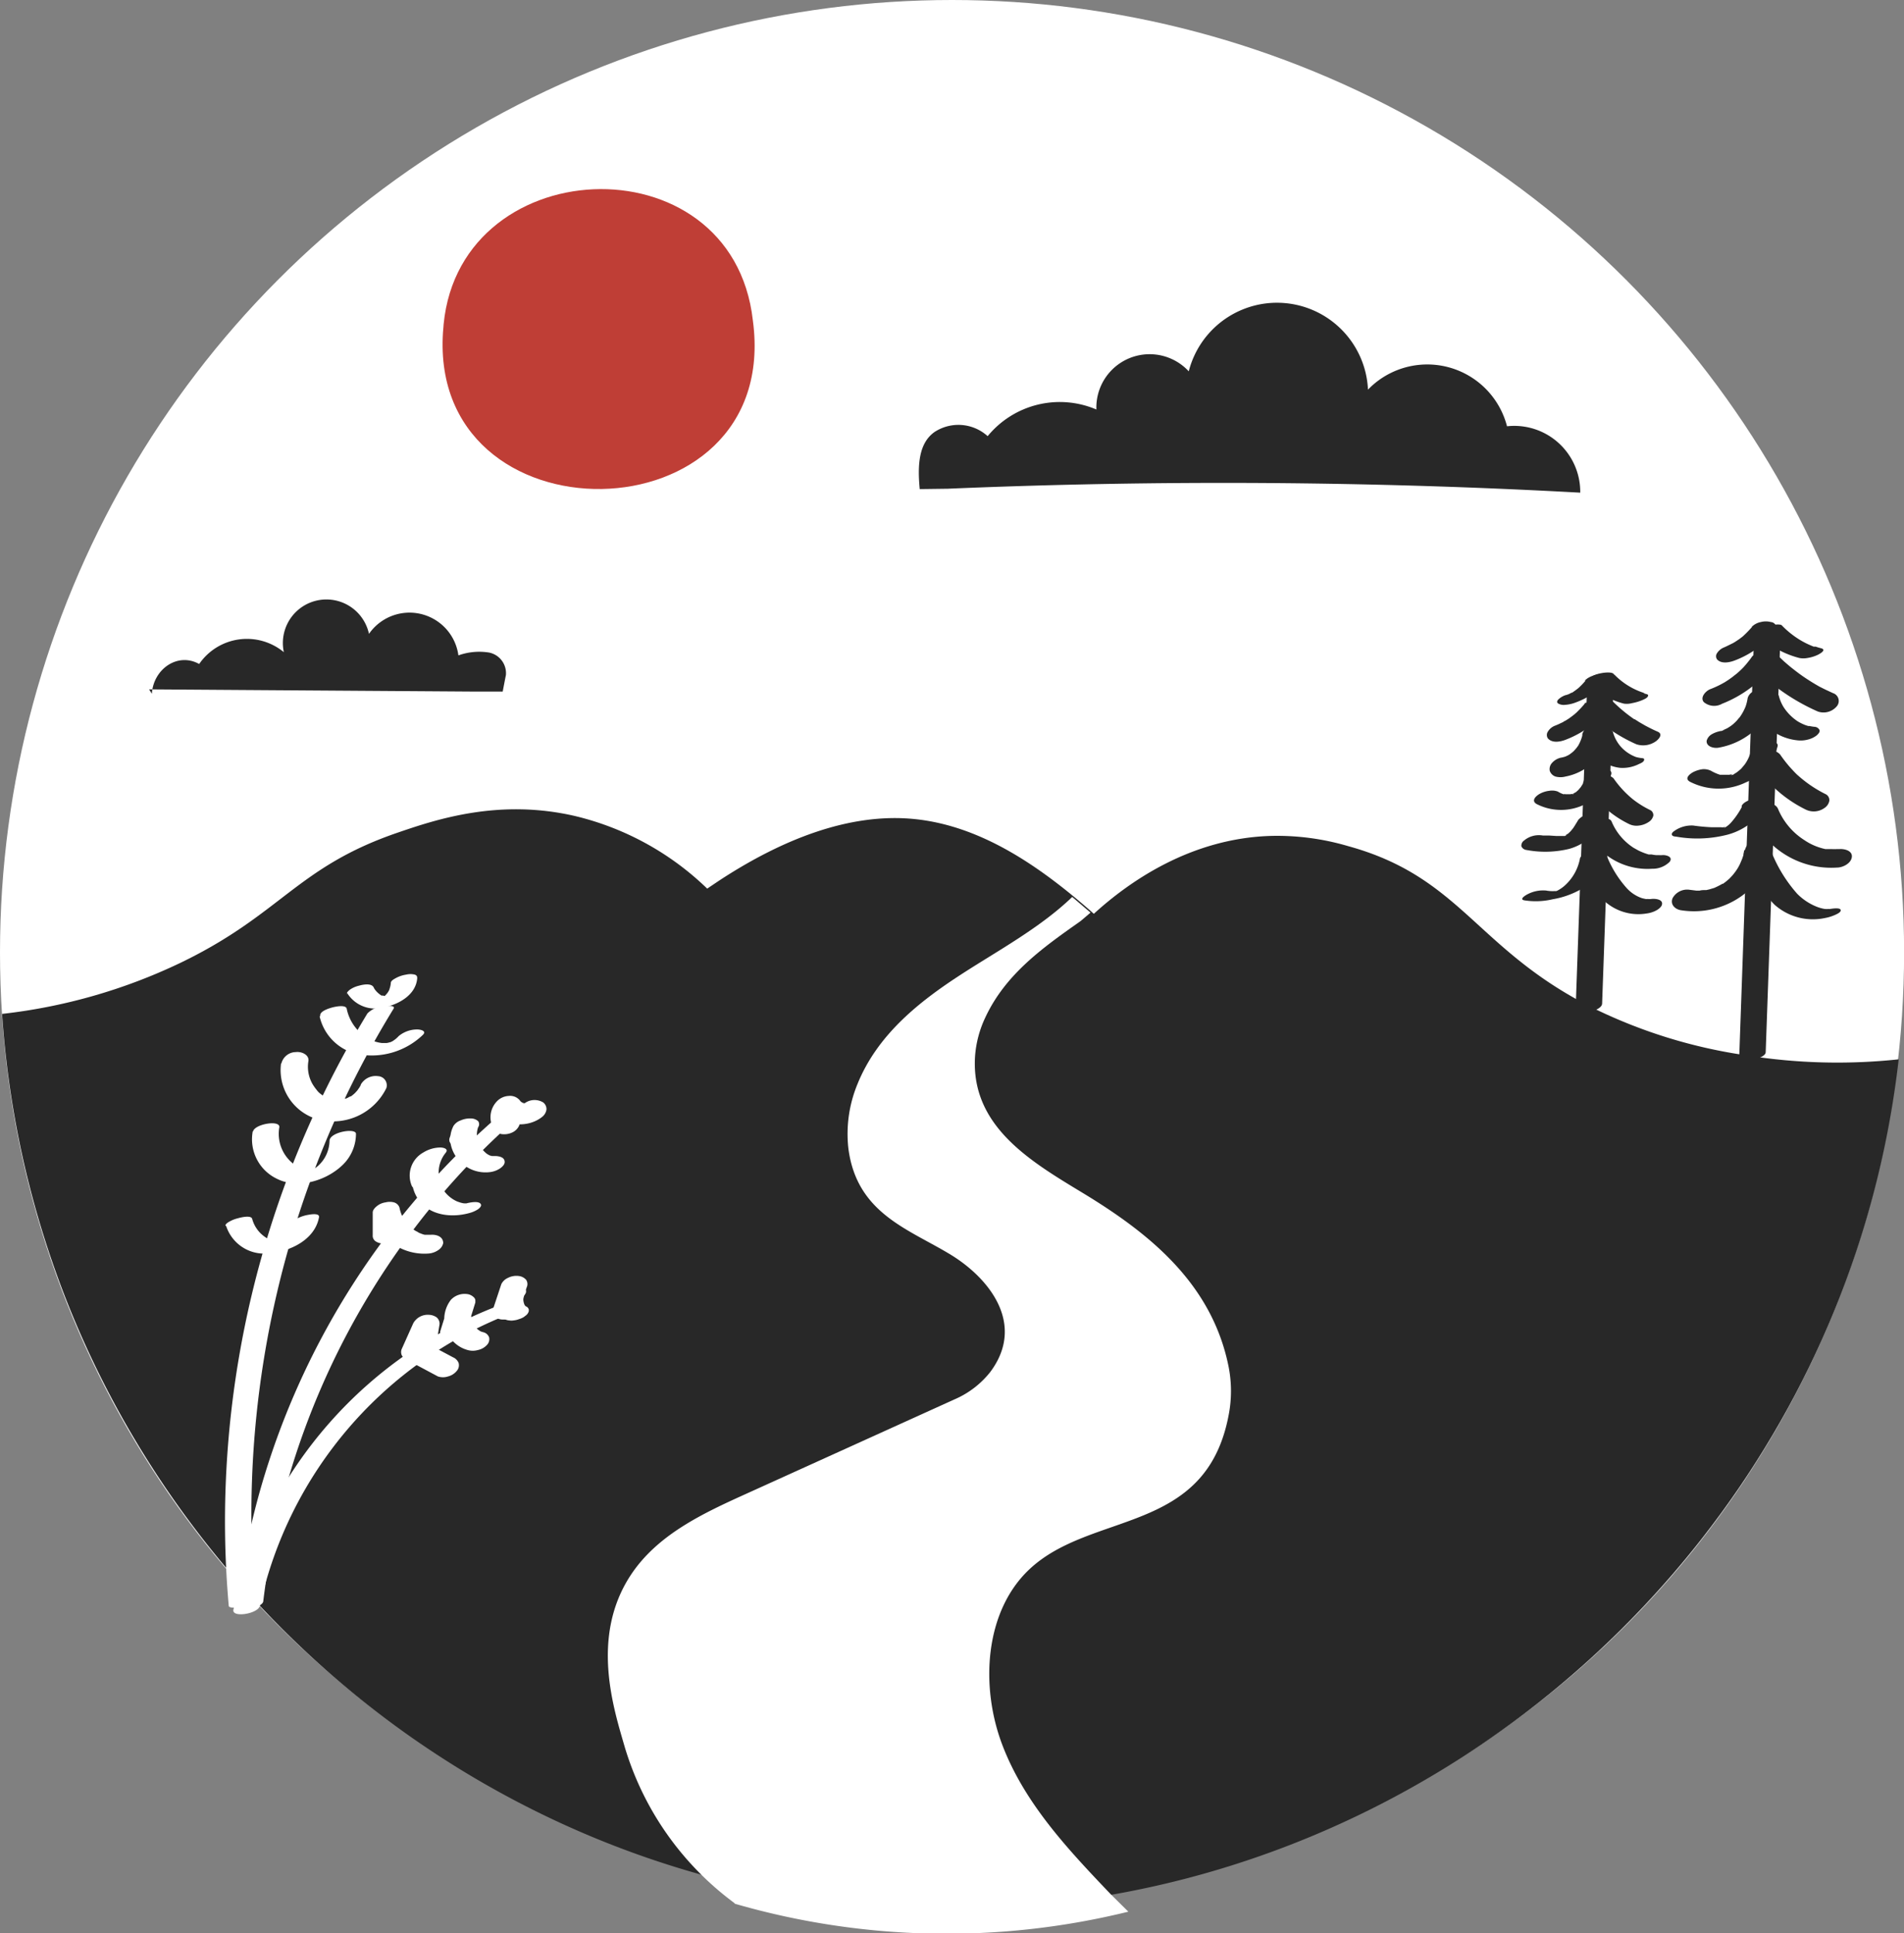
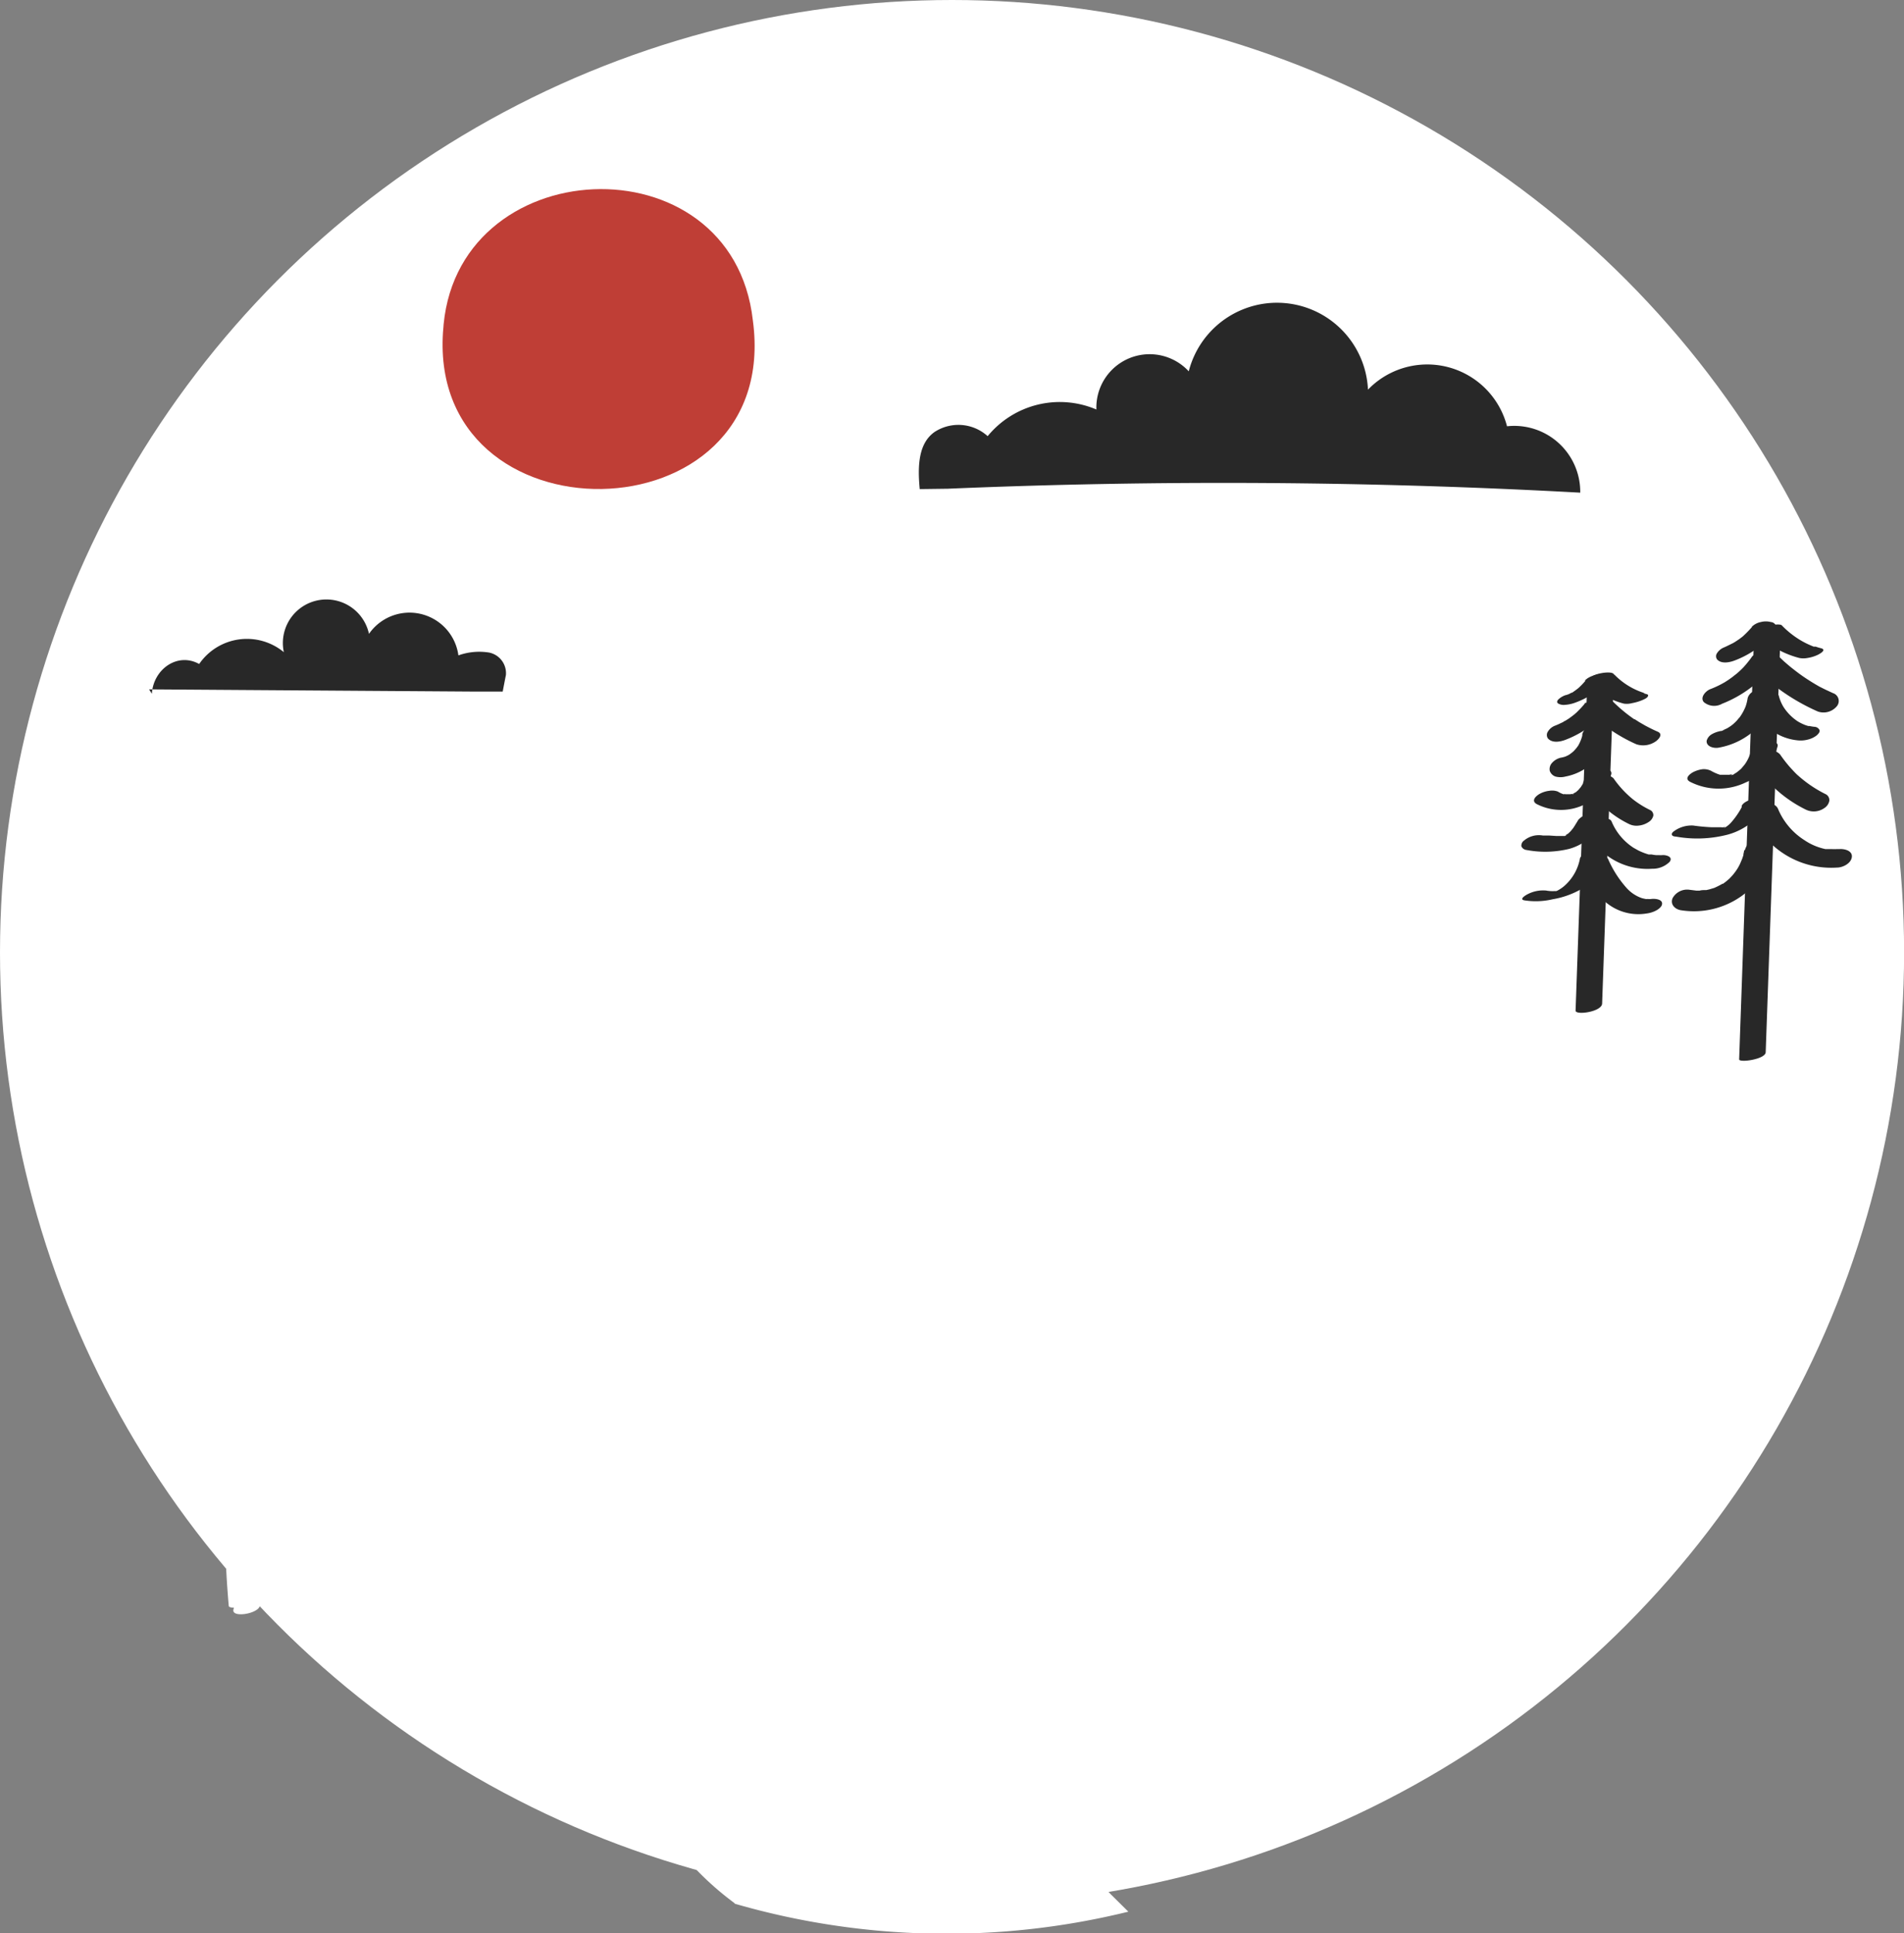
<svg xmlns="http://www.w3.org/2000/svg" viewBox="0 0 208.01 211.11">
  <rect x="0" y="0" width="208.01" height="211.11" fill="#808080" stroke="none" />
  <defs>
    <style>.cls-1{fill:#fff;}.cls-2{fill:#bf3e36;}.cls-3{fill:#282828;}</style>
  </defs>
  <g id="Livello_2" data-name="Livello 2">
    <g id="Livello_1-2" data-name="Livello 1">
      <circle class="cls-1" cx="104.01" cy="104.01" r="104.01" />
      <path class="cls-2" d="M48.4,36.33C49.36,16.4,80,14.94,82.25,35c3.25,24.16-36,24.66-33.81.73" />
-       <path class="cls-3" d="M190.81,115.25a56.12,56.12,0,0,1-16.42-5c-13.12-6.44-14.59-14.42-27.14-17.86A27.48,27.48,0,0,0,139,91.28c-8.95.21-15.76,5.1-19.5,8.51l-.29-.26c-5.54-4.85-11.92-9.32-19.24-10.08s-14.73,2.41-21,6.45c-.57.37-1.14.76-1.71,1.14a31.16,31.16,0,0,0-14.45-7.93c-8.28-1.91-15.1.35-19.43,1.84-11,3.78-12.67,8.91-23.72,14.22A60.83,60.83,0,0,1,.23,110.72c3.68,54.73,49.42,97.53,103.28,97.72,52.31.17,97.87-39.84,103.92-92.76A62.9,62.9,0,0,1,190.81,115.25Z" />
      <path class="cls-3" d="M191.59,70.56,190,115.69c0,.38,2.87,0,2.9-.78l1.6-45.12c0-.38-2.87,0-2.9.77Z" />
      <path class="cls-3" d="M191.41,68.46c-.24.28-.5.55-.77.81s-.26.24-.4.35l.09-.07-.09.07-.24.18-.45.3-.24.14-.13.08.17-.1c-.35.17-.68.34-1,.48a1.59,1.59,0,0,0-.76.62.59.59,0,0,0,0,.69c.48.52,1.37.33,1.94.11a10.43,10.43,0,0,0,4.25-3,.65.65,0,0,0-.32-1.19,2.12,2.12,0,0,0-1.09,0,1.91,1.91,0,0,0-1,.53Z" />
      <path class="cls-3" d="M191.89,69.15a10.07,10.07,0,0,0,4.67,2.7,2.37,2.37,0,0,0,.92,0,4,4,0,0,0,1.11-.34c.25-.12,1-.55.36-.72a5.94,5.94,0,0,1-.6-.18s-.16,0-.08,0l-.14,0-.31-.13a9,9,0,0,1-1.16-.59,9.81,9.81,0,0,1-2-1.6c-.13-.13-.6-.09-.74-.08a5,5,0,0,0-1.13.26c-.22.09-1.21.44-.87.79Z" />
      <path class="cls-3" d="M191.49,71.59a12.42,12.42,0,0,1-1,1.26c-.18.19-.37.37-.57.55s.17-.13,0,0l-.16.14-.33.26c-.21.17-.42.32-.64.47l-.36.23-.18.1.11-.06a10.56,10.56,0,0,1-1.52.72c-.47.18-1.15.89-.7,1.41a1.75,1.75,0,0,0,2,.18,13.07,13.07,0,0,0,5.79-4.46.89.89,0,0,0,.25-.77.87.87,0,0,0-.6-.55,2.05,2.05,0,0,0-1.1,0,1.83,1.83,0,0,0-.95.55Z" />
      <path class="cls-3" d="M191.73,73a22.46,22.46,0,0,0,6.87,4.7,1.89,1.89,0,0,0,2.05-.55.9.9,0,0,0-.4-1.46l-.84-.39-.44-.22c.11,0,.09,0,0,0l-.2-.1c-.55-.31-1.1-.65-1.62-1s-1-.72-1.49-1.11c-.24-.19-.47-.4-.71-.6l-.32-.3-.2-.19s-.2-.19-.06,0a1.66,1.66,0,0,0-2-.25,1.46,1.46,0,0,0-.74.71.78.78,0,0,0,.07.83Z" />
      <path class="cls-3" d="M191.41,76.73a5.78,5.78,0,0,0,5,4.12,3,3,0,0,0,1.07-.08,2.55,2.55,0,0,0,1-.47c.14-.13.38-.36.3-.58a.64.64,0,0,0-.55-.35,5,5,0,0,1-.56-.09l-.13,0c-.18,0,.18,0,0,0l-.26-.08a5.36,5.36,0,0,1-1-.5l.19.12a5.39,5.39,0,0,1-1.67-1.69l.1.16a4.55,4.55,0,0,1-.57-1.32c-.06-.23-.36-.32-.55-.35a2.32,2.32,0,0,0-1.08.08,2.29,2.29,0,0,0-1,.46c-.16.15-.36.35-.3.59Z" />
      <path class="cls-3" d="M190.93,76.23a5,5,0,0,1-.28,1.07l.09-.24a5.61,5.61,0,0,1-.64,1.21l-.08.1c-.06.1-.18.16,0,0a2.52,2.52,0,0,0-.21.25,5.55,5.55,0,0,1-.49.48s-.12.08-.12.11.26-.21.08-.07l-.27.19-.3.19s-.24.14,0,0,0,0,0,0l-.3.14-.15.06c-.23.09.11,0,.16,0l-.34.1c-.14,0-.58.12,0,0a2.89,2.89,0,0,0-1.1.38,1.19,1.19,0,0,0-.53.69c-.06.65.79.85,1.29.76A8,8,0,0,0,192,79.46a6.56,6.56,0,0,0,1.85-3.53c.11-.67-.81-.83-1.29-.76a2.23,2.23,0,0,0-1.09.38,1.17,1.17,0,0,0-.54.68Z" />
      <path class="cls-3" d="M191.31,81.91a4.22,4.22,0,0,1-.7,1.57l-.3.36s-.16.18-.06.08l-.15.13c-.13.12-.27.22-.4.32.08-.06.11-.07,0,0l-.22.13c-.16.1.23-.09.05,0l-.26.11s.31-.09.06,0c-.05,0-.37.08-.14,0s-.52,0-.12,0h-.4c.12,0-.1,0-.13,0l-.28,0-.22,0c.11,0-.1,0-.12,0a4.89,4.89,0,0,1-1-.44A1.77,1.77,0,0,0,186,84a3.1,3.1,0,0,0-1.1.36c-.41.25-.85.68-.29,1a6.86,6.86,0,0,0,6.12.08,5.94,5.94,0,0,0,3.47-3.94c.22-.94-2.67-.49-2.88.41Z" />
      <path class="cls-3" d="M191.82,83.65a14,14,0,0,0,5.44,4.75,2,2,0,0,0,2.08-.18,1.2,1.2,0,0,0,.51-.76.73.73,0,0,0-.35-.71,13.55,13.55,0,0,1-2.88-1.9l-.16-.14s-.2-.18,0,0c-.11-.09-.21-.19-.31-.29s-.39-.41-.58-.62a15,15,0,0,1-1.09-1.4,1.16,1.16,0,0,0-.82-.4,2.05,2.05,0,0,0-1.14.2c-.52.27-1.1.85-.69,1.46Z" />
      <path class="cls-3" d="M190.27,88.17a8.78,8.78,0,0,1-1.13,1.63,2.7,2.7,0,0,1-.64.54c-.16.11.15-.06,0,0,0,0-.25.12-.09,0s-.08,0-.11,0c-.19.08.36-.11,0,0s0,0,0,0a.64.64,0,0,1-.24,0c-.13,0-.12,0,0,0l-.24,0-.48,0c.13,0,0,0-.05,0h-.24a20.68,20.68,0,0,1-2.07-.19,3.26,3.26,0,0,0-2,.55c-.13.09-.38.25-.33.45s.37.2.51.22a13.22,13.22,0,0,0,5.6-.23,7.11,7.11,0,0,0,2.81-1.51,9.09,9.09,0,0,0,1.58-2.16c.28-.46-1-.33-1.16-.31-.55.1-1.39.29-1.7.81Z" />
      <path class="cls-3" d="M191.31,89a9.52,9.52,0,0,0,9.39,5.74c.61,0,1.52-.44,1.61-1.14s-.79-.91-1.32-.88h-.3c-.17,0,.24,0,0,0a3.77,3.77,0,0,1-.58,0l-.35,0-.18,0-.17,0-.29-.07a6.43,6.43,0,0,1-2-.91,7.42,7.42,0,0,1-2.86-3.38c-.26-.65-1.1-.73-1.7-.55s-1.46.66-1.2,1.33Z" />
      <path class="cls-3" d="M190.55,92.87l-.06.31s-.07.26,0,.12c-.06.19-.12.39-.2.58s-.14.34-.22.51l-.14.27s-.17.29-.1.18-.12.18-.12.17a1.43,1.43,0,0,1-.14.2,4.54,4.54,0,0,1-.39.48l-.21.22c-.1.11.13-.1-.06.06a6.08,6.08,0,0,1-.47.39l-.2.15c-.33.24.14-.07-.07,0a6.45,6.45,0,0,1-.58.31l-.3.14c-.26.11.12,0,0,0l-.57.17-.32.07c-.18,0,.23,0-.06,0s-.44,0-.66.06h-.26c-.41,0,.14,0-.09,0l-.72-.09a1.82,1.82,0,0,0-1.88.91c-.29.69.27,1.22.91,1.32a9,9,0,0,0,6.71-1.61,8.35,8.35,0,0,0,3.23-5.19c.13-.72-.8-1.09-1.37-1a1.66,1.66,0,0,0-1.58,1.22Z" />
-       <path class="cls-3" d="M190.75,94.08a15.09,15.09,0,0,0,3.11,4.71,6.3,6.3,0,0,0,5.52,1.46,4.68,4.68,0,0,0,1.1-.34c.14-.06.54-.24.6-.42.17-.46-1-.25-1.14-.23-.37.07.15-.05-.05,0s.1,0-.1,0a3.13,3.13,0,0,1-.44,0,4.33,4.33,0,0,1-1.06-.32,6.23,6.23,0,0,1-1.95-1.34,15.56,15.56,0,0,1-2.69-4.27c-.2-.41-1.25-.11-1.56,0-.16,0-1.51.44-1.34.79Z" />
      <path class="cls-3" d="M173.41,74.45l-1.28,35.92c0,.52,2.87.13,2.9-.78l1.28-35.92c0-.52-2.87-.13-2.9.78Z" />
      <path class="cls-3" d="M173.18,74.37a7.4,7.4,0,0,1-.88.89l.2-.17a9.93,9.93,0,0,1-.93.67l.18-.11-.08,0-.12.07-.26.13c-.07,0-.37.17-.09,0s.07,0,0,0l-.16.06a2.11,2.11,0,0,0-.8.48c-.11.12-.21.31,0,.44a1.22,1.22,0,0,0,.75.14,3.94,3.94,0,0,0,1.13-.25,9,9,0,0,0,3.73-2.57c.12-.14.2-.3,0-.44a1.24,1.24,0,0,0-.75-.14,3.87,3.87,0,0,0-1.13.25,2,2,0,0,0-.8.47Z" />
      <path class="cls-3" d="M173.66,74.69a8.09,8.09,0,0,0,3.75,2.15,2.33,2.33,0,0,0,.91-.06,5.26,5.26,0,0,0,1.11-.33c.19-.09.51-.21.6-.41s-.08-.22-.22-.26l-.28-.08.17,0a7.82,7.82,0,0,1-3.3-2c-.12-.13-.61-.07-.73,0a4.8,4.8,0,0,0-1.12.26,2.18,2.18,0,0,0-.82.41l-.12.13a.13.13,0,0,0,0,.2Z" />
      <path class="cls-3" d="M173.21,76.73l0,0a.64.64,0,0,0-.1.13L173,77c-.14.16-.28.32-.43.47s-.31.32-.48.47l-.1.08c.29-.26.15-.12.08-.06l-.26.2c-.17.13-.34.26-.51.37l-.26.16-.14.09c-.05,0-.24.14,0,0s-.07,0-.13.07l-.3.14c-.2.1-.41.19-.62.27a1.56,1.56,0,0,0-.75.64.67.67,0,0,0,0,.73c.48.55,1.36.38,1.95.15A11,11,0,0,0,176,77a.67.67,0,0,0,0-.74,1.16,1.16,0,0,0-.81-.35,2.25,2.25,0,0,0-1.14.2,2,2,0,0,0-.75.65Z" />
      <path class="cls-3" d="M173.52,77.69a17.55,17.55,0,0,0,5.26,3.59,2.4,2.4,0,0,0,2.05-.28c.36-.23.91-.82.27-1.1-.47-.2-.92-.43-1.37-.67l-.64-.37-.33-.21-.15-.1-.06,0a16.62,16.62,0,0,1-2.34-1.94c-.45-.44-1.41-.23-1.91,0-.32.15-1.25.67-.78,1.13Z" />
-       <path class="cls-3" d="M173.26,80.71A4.4,4.4,0,0,0,177,83.85a3.94,3.94,0,0,0,2-.39c.19-.09.51-.2.6-.41s-.07-.25-.22-.26a4.26,4.26,0,0,1-.79-.16l.17.05A4.23,4.23,0,0,1,177,81.46l.08.09a4.05,4.05,0,0,1-.87-1.62c0-.16-.4-.16-.5-.16a3.71,3.71,0,0,0-1,.16,3.59,3.59,0,0,0-1,.39c-.11.07-.39.21-.35.39Z" />
      <path class="cls-3" d="M172.87,80.21c0,.16-.06.31-.1.46l.08-.28a4.61,4.61,0,0,1-.52,1.18l.17-.27a4.68,4.68,0,0,1-.69.84l.25-.24a4.56,4.56,0,0,1-.78.61l.32-.19a4.78,4.78,0,0,1-.79.38l.37-.14a3.46,3.46,0,0,1-.7.19,1.85,1.85,0,0,0-.94.58,1,1,0,0,0-.23.85,1,1,0,0,0,.62.62,2.16,2.16,0,0,0,1.1,0,6,6,0,0,0,4.78-4.8.84.84,0,0,0-.36-.76,1.51,1.51,0,0,0-1-.25,1.68,1.68,0,0,0-1.59,1.2Z" />
      <path class="cls-3" d="M173.18,84.78a5.21,5.21,0,0,1-.23.7c-.06.15,0,0,0,.06a1,1,0,0,1-.08.14,3.28,3.28,0,0,1-.2.31l-.24.28c-.08.1.14-.12,0,0l-.12.11-.15.13c-.1.08-.21.08,0,0a2.07,2.07,0,0,0-.32.19c-.15.09.27-.12.11-.06a1.89,1.89,0,0,0-.21.09c.05,0,.33-.09.12,0-.06,0-.32.08-.07,0s-.25,0-.25,0,.32,0,.1,0h-.23c-.17,0,.22,0,0,0l-.22,0-.18,0s-.26-.08-.13,0-.06,0-.08,0l-.21-.08a3,3,0,0,1-.4-.21,1.82,1.82,0,0,0-.95-.08,2.81,2.81,0,0,0-1.1.37c-.42.26-.85.73-.27,1.07a5.87,5.87,0,0,0,5.23.06,5,5,0,0,0,2.93-3.32c.23-1-2.67-.56-2.89.38Z" />
      <path class="cls-3" d="M173.6,86.24A11.34,11.34,0,0,0,178,90a1.84,1.84,0,0,0,1,.16,2.38,2.38,0,0,0,1.09-.38,1.14,1.14,0,0,0,.53-.69.61.61,0,0,0-.32-.62,10.53,10.53,0,0,1-2.1-1.34l.2.16A11,11,0,0,1,176.28,85a1.15,1.15,0,0,0-.8-.33,2.32,2.32,0,0,0-1.14.21c-.48.24-1.13.74-.74,1.32Z" />
      <path class="cls-3" d="M172.44,89.51c-.14.24-.29.48-.44.72s-.15.22-.23.32a1.83,1.83,0,0,1-.13.16s-.14.16-.06.08-.07.06-.08.07l-.18.17c-.17.14,0,0,0,0l-.16.1a1.29,1.29,0,0,0-.16.09c.06,0,.25-.11.08,0a1.47,1.47,0,0,0-.17.07c.1-.06.31-.09.07,0l-.18,0c-.19.06.31,0,.11,0l-.37,0-.19,0c-.19,0,.27,0,.08,0H170l-.78-.05-.24,0c-.18,0,.22,0,0,0l-.43,0a2.52,2.52,0,0,0-2.05.55.67.67,0,0,0-.29.63.68.68,0,0,0,.56.4,11.09,11.09,0,0,0,4.66-.12,5.7,5.7,0,0,0,2.33-1.29,8.1,8.1,0,0,0,1.32-1.76c.34-.57-.29-.86-.79-.86a2.33,2.33,0,0,0-1.91.79Z" />
      <path class="cls-3" d="M173.19,90.44a7.41,7.41,0,0,0,7.29,4.43,2.62,2.62,0,0,0,1.93-.76c.39-.53-.34-.75-.76-.73a3.53,3.53,0,0,1-.46,0c-.06,0-.37,0-.06,0l-.23,0a3.65,3.65,0,0,1-.46-.07l-.23,0c-.29-.07.19.06-.1,0a7,7,0,0,1-.87-.32,4.11,4.11,0,0,1-.42-.21l-.34-.19a6.29,6.29,0,0,1-2.4-2.85c-.21-.54-1.19-.37-1.61-.25a2.68,2.68,0,0,0-1,.46c-.14.13-.39.35-.3.57Z" />
      <path class="cls-3" d="M172.6,93.8a5.28,5.28,0,0,1-1.76,3,4.22,4.22,0,0,1-.64.43c-.11.08.16-.06,0,0a.77.77,0,0,1-.19.08l.09,0-.1,0c-.17.07.31-.06,0,0s0,0,.08,0-.34,0-.13,0-.45,0-.14,0a3.86,3.86,0,0,1-.9-.06,3.65,3.65,0,0,0-2,.39c-.21.1-1,.57-.37.68a8.09,8.09,0,0,0,3.1-.12A9.45,9.45,0,0,0,172.91,97,6.05,6.05,0,0,0,175.5,93c.06-.34-1.43,0-1.56,0-.39.11-1.25.29-1.34.78Z" />
-       <path class="cls-3" d="M172.74,94.53a12.33,12.33,0,0,0,2.51,3.84,5.52,5.52,0,0,0,4.67,1.38,3,3,0,0,0,1.1-.37c.2-.12.5-.35.55-.6.14-.62-.88-.67-1.24-.6l-.23,0c-.24,0-.07,0,0,0a.89.89,0,0,0-.23,0h0c-.11,0-.35-.07-.46-.09s.07,0,0,0l-.22-.08a4,4,0,0,1-1.45-1,11.87,11.87,0,0,1-2.1-3.3c-.27-.55-1.14-.46-1.64-.32a2.33,2.33,0,0,0-1,.48c-.14.14-.4.4-.29.62Z" />
+       <path class="cls-3" d="M172.74,94.53a12.33,12.33,0,0,0,2.51,3.84,5.52,5.52,0,0,0,4.67,1.38,3,3,0,0,0,1.1-.37c.2-.12.5-.35.55-.6.14-.62-.88-.67-1.24-.6l-.23,0c-.24,0-.07,0,0,0a.89.89,0,0,0-.23,0h0c-.11,0-.35-.07-.46-.09s.07,0,0,0l-.22-.08a4,4,0,0,1-1.45-1,11.87,11.87,0,0,1-2.1-3.3a2.33,2.33,0,0,0-1,.48c-.14.14-.4.4-.29.62Z" />
      <path class="cls-1" d="M80.25,207.83a32.88,32.88,0,0,1-12-17.06c-1.18-4.1-3.8-12,.66-18.77,2.89-4.38,7.79-6.69,12.45-8.8l22.91-10.38a10,10,0,0,0,3.92-3c3.89-5.21-.1-10.2-4.27-12.77-4.64-2.84-10.33-4.51-11.24-11.67a14.24,14.24,0,0,1,1-7c2.18-5.39,6.73-9,11.37-12,4-2.59,8.6-5.07,12.09-8.43l2,1.71-1.08.92c-4,2.82-8.17,5.72-10.41,10.52a11.86,11.86,0,0,0-1.13,4.3c-.46,7.6,6.12,11.45,11.7,14.83,7.14,4.32,14.15,9.8,16,19a13.76,13.76,0,0,1,0,5.35c-2.51,13.08-15,10.38-21.8,16.83-4.86,4.61-5.35,12.77-2.91,19.16s7.21,11.44,11.85,16.3l1.91,1.89a83.2,83.2,0,0,1-43-.87Z" />
      <path class="cls-3" d="M100.48,53.41c-.25-2.6-.12-5,1.61-6.23a4.76,4.76,0,0,1,5.81.45,10.19,10.19,0,0,1,11.88-2.91,5.82,5.82,0,0,1,10.09-4.17,9.95,9.95,0,0,1,19.58,2,9,9,0,0,1,15.19,4,7.21,7.21,0,0,1,8,7.25q-34.51-1.89-69.1-.43Z" />
      <path class="cls-3" d="M16.29,75.28l35.21.24,3.42,0s.27-1.42.35-1.8a2.3,2.3,0,0,0-1.84-2.46,6.75,6.75,0,0,0-3.35.31,5.39,5.39,0,0,0-9.77-2.35,4.75,4.75,0,1,0-9.3,2,6.33,6.33,0,0,0-9.25,1.29c-2.36-1.31-5,.56-5.17,3.25" />
      <path class="cls-1" d="M27.86,174.58a106.32,106.32,0,0,1,8.31-51.31A104.46,104.46,0,0,1,43,110.15c.27-.44-1-.28-1.15-.26a2.69,2.69,0,0,0-1.71.78,107,107,0,0,0-15.4,49.69,104.32,104.32,0,0,0,.25,15c0,.5,3,0,2.9-.78Z" />
      <path class="cls-1" d="M37.89,108.38a3.59,3.59,0,0,0,4,1.64c1.62-.31,3.54-1.34,3.69-3.19,0-.22-.05-.32-.27-.4a2,2,0,0,0-.93,0,3.47,3.47,0,0,0-1.1.36c-.18.1-.56.29-.58.52a2.44,2.44,0,0,1-.15.69c0,.1-.09.21-.14.31s-.08.12,0,0l-.12.17a2.73,2.73,0,0,1-.23.25c-.12.14.12-.09,0,0l-.14.1s-.21.14,0,0,0,0,0,0c-.23.13.32-.14.08,0s.33-.09.16,0,.42-.07.15,0,.3,0,.13,0a1,1,0,0,0-.17,0c.24,0,.21,0,.08,0l-.17,0,.1,0-.1,0-.32-.11-.09,0-.09,0a2.83,2.83,0,0,1-.28-.2,2.57,2.57,0,0,1-.5-.54l.09.14a2.91,2.91,0,0,1-.17-.3c-.25-.49-1.19-.3-1.6-.18a2.89,2.89,0,0,0-1,.44c-.12.1-.41.33-.32.52Z" />
      <path class="cls-1" d="M34.92,111A5.45,5.45,0,0,0,39,115.1a8.08,8.08,0,0,0,7.21-2.1c.46-.47-.41-.6-.71-.58a3.17,3.17,0,0,0-1.94.72,3.75,3.75,0,0,1-.36.34l-.21.15c-.31.22.08,0-.11.07l-.28.14c.18-.08,0,0-.08,0s.34-.08,0,0l-.24.06c.32-.07,0,0-.05,0s.17,0-.08,0h-.22l-.22,0a3.8,3.8,0,0,1-1-.26,4.83,4.83,0,0,1-2.83-3.48c-.1-.49-1.3-.22-1.59-.14s-1.41.4-1.3.92Z" />
      <path class="cls-1" d="M30.7,116.16A5.59,5.59,0,0,0,35,122.31a6.49,6.49,0,0,0,7.21-3.49,1,1,0,0,0-.9-1.3,1.88,1.88,0,0,0-1.89.91c0,.11-.1.21-.15.32s-.07.13,0,0l-.1.14a1.86,1.86,0,0,1-.21.28s-.32.34-.11.13a5.6,5.6,0,0,1-.54.45c-.31.22.25-.13-.08,0l-.32.17c-.15.07-.3.12-.06,0l-.33.11-.34.08c.38-.09,0,0-.13,0h-.34c-.11,0-.08,0,.08,0l-.23,0-.35-.06c-.27,0,.17.08-.12,0l-.33-.13s-.34-.18-.14-.06a4.7,4.7,0,0,1-.59-.4,1.86,1.86,0,0,1-.42-.42,5.55,5.55,0,0,1-.45-.63,3.79,3.79,0,0,1-.47-2.52c.12-.72-.78-1.08-1.36-1a1.64,1.64,0,0,0-1.58,1.21Z" />
      <path class="cls-1" d="M27.61,123.55a4.78,4.78,0,0,0,2.63,5.17c2.34,1.19,5.51.19,7.27-1.58a4.73,4.73,0,0,0,1.38-3.32c0-.68-2.89-.2-2.89.77a3.78,3.78,0,0,1-1.28,2.75l-.16.13s-.42.27-.22.16l-.31.16c.39-.19-.45.12.06,0-.09,0-.43.08-.06,0l-.23,0h-.1c.13,0,.11,0,0,0l-.32,0a4.16,4.16,0,0,1-2.87-4.66c.18-.87-2.7-.4-2.87.44Z" />
      <path class="cls-1" d="M24.7,133.86a4.37,4.37,0,0,0,4.74,3c2.26-.2,4.95-1.47,5.41-3.92.1-.5-.9-.33-1.16-.28a4.25,4.25,0,0,0-1.1.34c-.17.09-.56.24-.6.45a3.41,3.41,0,0,1-1,1.89l-.2.17s-.18.14-.08.07l-.26.17c.14-.09.05,0-.05,0s.25-.08,0,0c.55-.18-.3,0,.27-.07-.26,0,.18,0,0,0h-.1s-.23,0-.1,0a2.65,2.65,0,0,1-.3-.06,3.31,3.31,0,0,1-.42-.12,3.64,3.64,0,0,1-1-.57,3.49,3.49,0,0,1-1.2-1.83c-.13-.44-1.3-.14-1.57-.06a3.57,3.57,0,0,0-1,.41c-.13.08-.39.24-.34.43Z" />
      <path class="cls-1" d="M28.76,174.87a84.1,84.1,0,0,1,18.89-43.72,82,82,0,0,1,9.63-9.73c.49-.42-.44-.42-.66-.4a3.66,3.66,0,0,0-1.95.67,84.65,84.65,0,0,0-26.13,40.63,82.83,82.83,0,0,0-2.68,13.33c0,.27,2.8,0,2.9-.78Z" />
      <path class="cls-1" d="M56.71,122.11a1.59,1.59,0,0,1-.13-.22l.13.27a1.74,1.74,0,0,1-.13-.51l0,.29a1.91,1.91,0,0,1,0-.53l-.08.3a1.57,1.57,0,0,1,.18-.42l-.17.27c.05-.08.11-.15.17-.23l-2.54.18c1.12,1.6,3.62,1.61,5.06.48a1.25,1.25,0,0,0,.5-.82.91.91,0,0,0-.37-.79,1.83,1.83,0,0,0-2.08.15.91.91,0,0,1-.16.11l.32-.2a2.1,2.1,0,0,1-.3.15l.37-.14-.35.1.39-.07a2.27,2.27,0,0,1-.45,0h.38a1.76,1.76,0,0,1-.45-.07l.34.09a1.77,1.77,0,0,1-.45-.18l.28.16a2.1,2.1,0,0,1-.41-.31l.21.21a1.45,1.45,0,0,1-.19-.23,1.38,1.38,0,0,0-1.21-.47,1.91,1.91,0,0,0-1.34.65,2.51,2.51,0,0,0-.23,3.06,1.26,1.26,0,0,0,.83.46,2.07,2.07,0,0,0,1.15-.19,1.52,1.52,0,0,0,.73-.73.91.91,0,0,0-.07-.86Z" />
      <path class="cls-1" d="M50,125.13c.64,0,1.59-.18,1.9-.84s-.24-1-.83-1-1.6.18-1.9.84.24,1,.83,1Z" />
      <path class="cls-1" d="M49.52,123a3.12,3.12,0,0,0-.3,1.83,3.65,3.65,0,0,0,.67,1.58A3.89,3.89,0,0,0,53.5,128a2.54,2.54,0,0,0,1.09-.38c.2-.13.51-.39.54-.66.07-.67-.8-.75-1.28-.71h-.1c.45,0,.32,0,.2,0a.81.81,0,0,0-.22,0s.34.06.18,0l-.12,0-.21-.06c-.15,0,.14.05.14.05l-.09,0-.2-.1a2.59,2.59,0,0,1-.39-.25l.2.15a3.36,3.36,0,0,1-.87-1l.11.2a3,3,0,0,1-.38-1.36V124a2.54,2.54,0,0,1,.17-1l-.09.23.06-.14a.56.56,0,0,0,0-.65,1.16,1.16,0,0,0-.79-.3,2.47,2.47,0,0,0-1.14.22,1.49,1.49,0,0,0-.77.6Z" />
-       <path class="cls-1" d="M47.85,128.75a2.15,2.15,0,0,1-.2-1.57,2.65,2.65,0,0,1,.12-.37c0-.07.07-.14.1-.2l.06-.1a2.26,2.26,0,0,1,.25-.29c.16-.17-.16.1,0,0l.2-.13L46,126a4.08,4.08,0,0,0-.29,5c1.24,1.74,3.59,2,5.52,1.48a3.29,3.29,0,0,0,1-.43c.12-.09.37-.3.32-.49-.13-.5-1.32-.22-1.59-.15s.38-.06,0,0,.26,0,0,0h0s-.2,0-.25,0-.3-.05-.07,0l-.25-.06a4.56,4.56,0,0,1-.52-.18,3.58,3.58,0,0,1-1.46-1.27,3.63,3.63,0,0,1-.48-2.09,3.42,3.42,0,0,1,.75-1.91c.37-.43-.2-.58-.55-.59a3.59,3.59,0,0,0-1.89.55A2.88,2.88,0,0,0,45,129.53c.43.79,3.2-.22,2.9-.78Z" />
-       <path class="cls-1" d="M43.63,134.53v-2.47l-2.91.51a5.33,5.33,0,0,0,2.09,3.17,6,6,0,0,0,4,1.15,2.15,2.15,0,0,0,1.09-.39,1.21,1.21,0,0,0,.52-.75c0-.72-.75-.95-1.33-.91h-.24c-.11,0-.05,0,.2,0H47l-.41,0-.2,0c.4,0,.14,0,0,0a2.59,2.59,0,0,1-.42-.14l-.19-.07-.13-.06.16.08a2.86,2.86,0,0,0-.42-.24,5.22,5.22,0,0,1-.7-.54l.2.19a5,5,0,0,1-1-1.35l.12.24a4.25,4.25,0,0,1-.37-1.09.9.9,0,0,0-.61-.56,1.83,1.83,0,0,0-.9,0,1.93,1.93,0,0,0-.89.36c-.22.17-.52.44-.52.75v2.47a.73.73,0,0,0,.34.69,1.48,1.48,0,0,0,1,.21,2.15,2.15,0,0,0,1.1-.39c.21-.18.51-.45.51-.75Z" />
      <path class="cls-1" d="M28.39,175.36a44.45,44.45,0,0,1,27.62-32c.4-.15,1.12-.54.8-1s-1.55-.08-1.89.05A46.82,46.82,0,0,0,25.5,175.78c-.2.92,2.69.46,2.89-.42Z" />
      <path class="cls-1" d="M56.67,143.19l.87-2.61a.83.83,0,0,0-.06-.82,1.26,1.26,0,0,0-.83-.42,2,2,0,0,0-1.14.2,1.47,1.47,0,0,0-.74.69l-.87,2.62a.81.81,0,0,0,.06.81,1.23,1.23,0,0,0,.83.43,2.13,2.13,0,0,0,1.14-.2,1.45,1.45,0,0,0,.74-.7Z" />
      <path class="cls-1" d="M54.83,141.06a2.05,2.05,0,0,0-.54.92,2,2,0,0,0,0,.8,1.78,1.78,0,0,0,.29.73,1.67,1.67,0,0,0,.59.56,1.11,1.11,0,0,0,.43.12,1.57,1.57,0,0,0,.53,0,2.24,2.24,0,0,0,.58-.14,2,2,0,0,0,.52-.23l.26-.2a.86.86,0,0,0,.28-.44V143a.53.53,0,0,0-.3-.34l-.07,0,.2.14a1.31,1.31,0,0,1-.35-.39l.11.19a1.6,1.6,0,0,1-.19-.71V142a1.52,1.52,0,0,1,.12-.59l-.1.22a1.67,1.67,0,0,1,.18-.28l-.19.22,0,0c.15-.18.35-.39.28-.65s-.35-.38-.57-.43a2.32,2.32,0,0,0-1.08.05l-.38.13a2.26,2.26,0,0,0-.59.37Z" />
      <path class="cls-1" d="M51,145.24l.93-3,0-.28a.57.57,0,0,0-.22-.34,1.23,1.23,0,0,0-.72-.31,2.06,2.06,0,0,0-1.72.62,3.48,3.48,0,0,0,1.83,5.5,2.05,2.05,0,0,0,1.1,0,1.85,1.85,0,0,0,1-.56.91.91,0,0,0,.24-.81.89.89,0,0,0-.61-.57,2.84,2.84,0,0,1-.49-.17l.28.13A2.5,2.5,0,0,1,52,145l.21.2a3.08,3.08,0,0,1-.58-.81l.12.25a2.85,2.85,0,0,1-.29-1.1v.27a2.9,2.9,0,0,1,.1-.88l-.08.27a2.3,2.3,0,0,1,.27-.6l-.17.26.11-.15-2.67-.3-.93,3a.77.77,0,0,0,.34.72,1.57,1.57,0,0,0,1,.21,2.12,2.12,0,0,0,1.09-.39l.25-.24a1,1,0,0,0,.26-.53Z" />
      <path class="cls-1" d="M47.59,147.28l.43-2.67a.89.89,0,0,0-.36-.78,1.57,1.57,0,0,0-.81-.25,1.81,1.81,0,0,0-1.7.92l-1.25,2.79a.86.86,0,0,0,0,.72,1.08,1.08,0,0,0,.57.5l3.37,1.8a1.76,1.76,0,0,0,1.11,0,1.8,1.8,0,0,0,.94-.59.94.94,0,0,0,.22-.86,1.12,1.12,0,0,0-.62-.64l-3.38-1.8.57,1.23,1.25-2.79-2.86-.1-.43,2.66a.88.88,0,0,0,.36.78,1.56,1.56,0,0,0,1,.26,1.65,1.65,0,0,0,1.58-1.22Z" />
    </g>
  </g>
</svg>